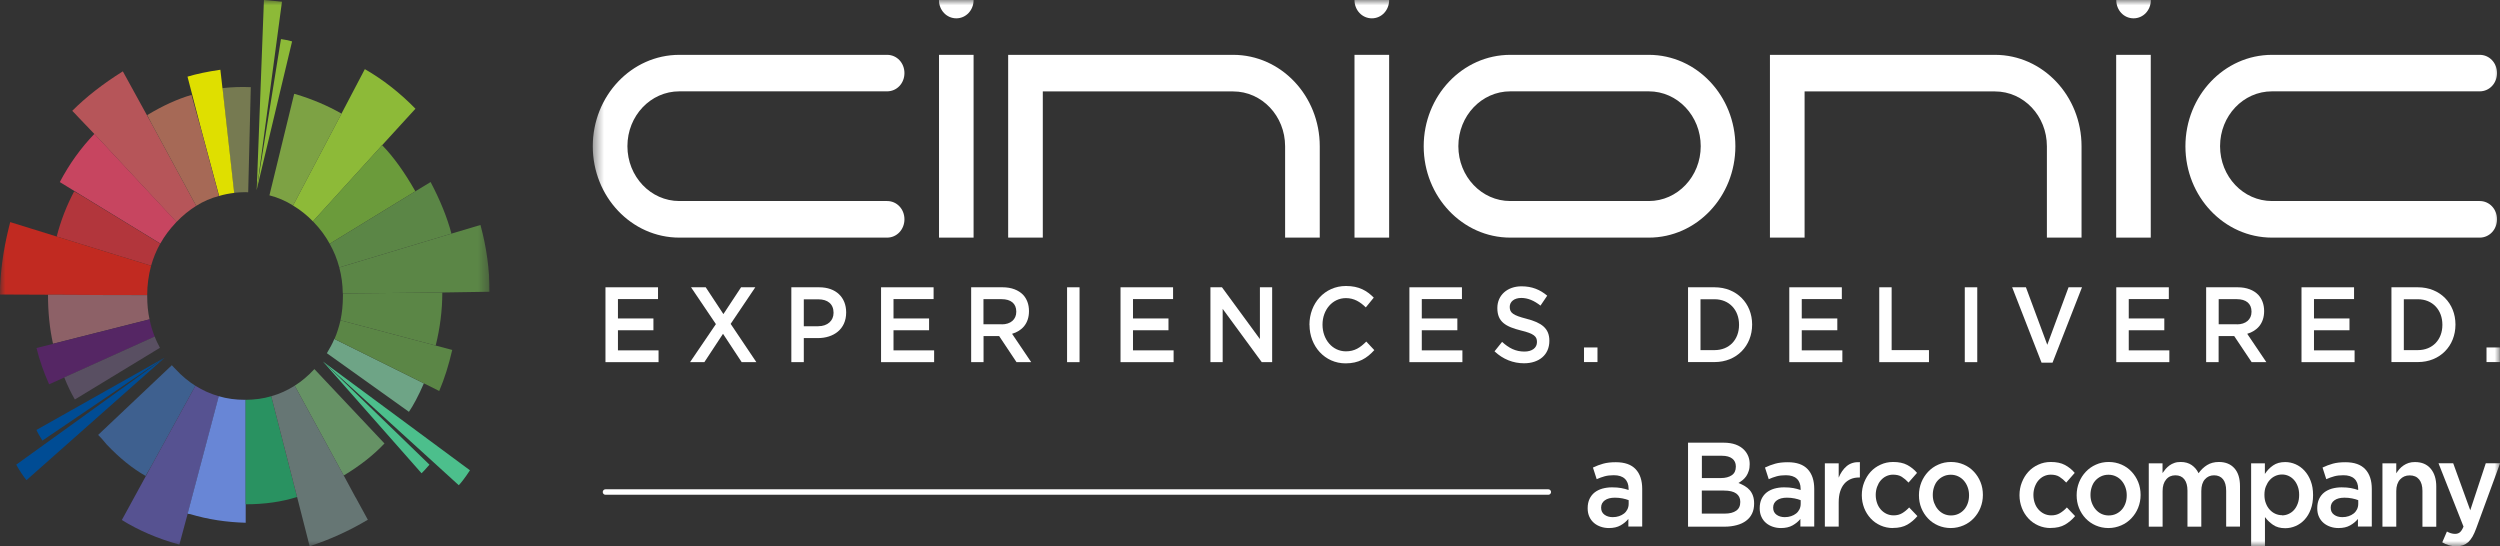
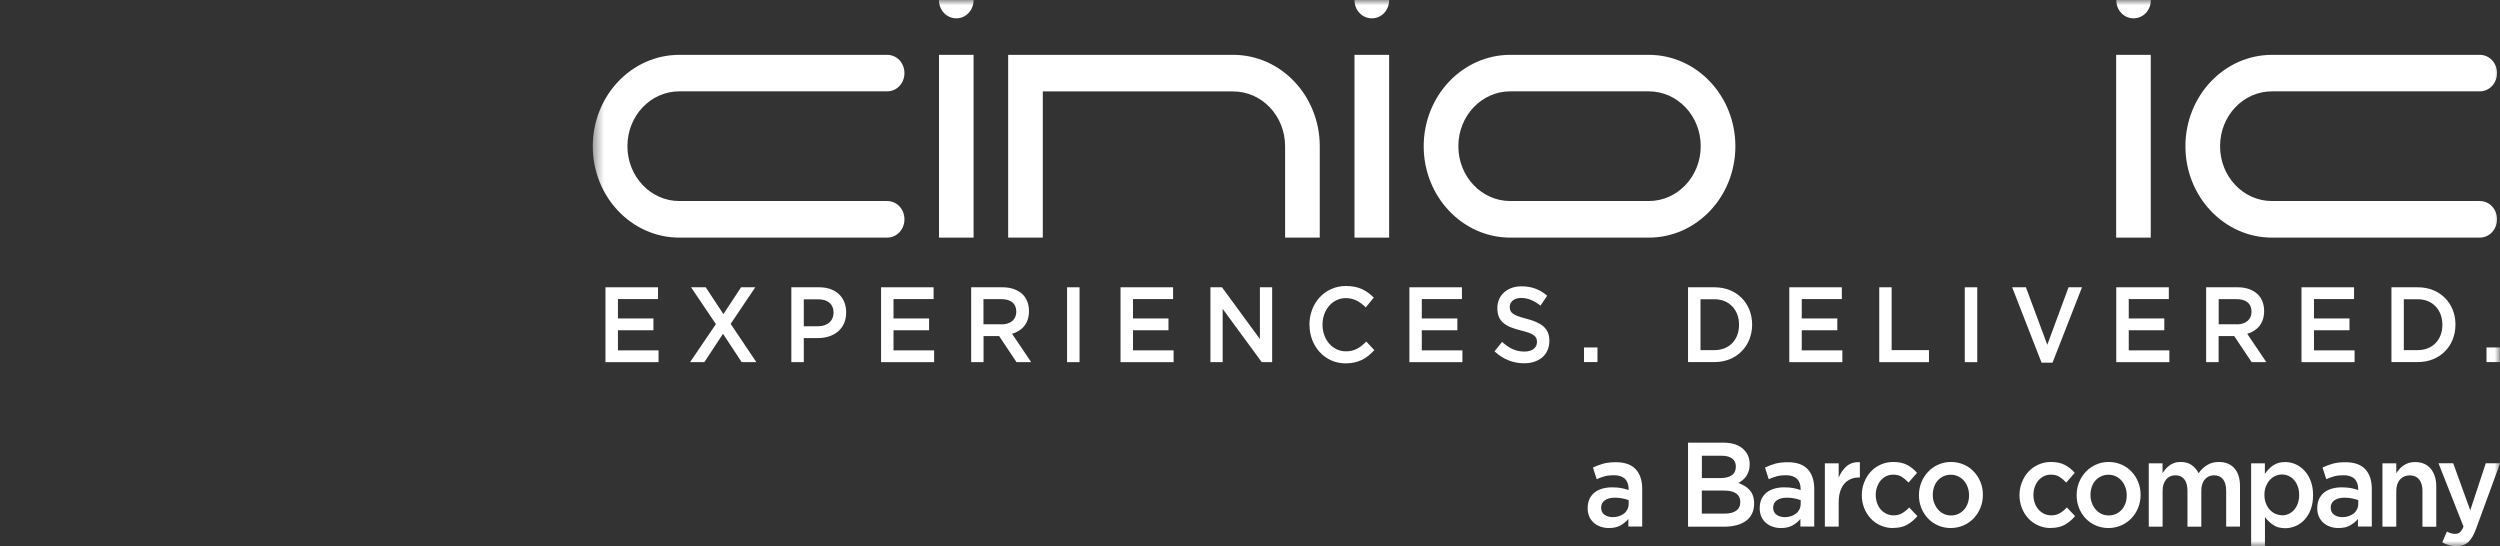
<svg xmlns="http://www.w3.org/2000/svg" width="238" height="52" viewBox="0 0 238 52" fill="none">
  <rect x="0" y="0" width="238" height="52" fill="#333333" stroke="none" />
  <g clip-path="url(#clip0_495_54)">
    <mask id="mask0_495_54" style="mask-type:luminance" maskUnits="userSpaceOnUse" x="56" y="0" width="182" height="52">
      <path d="M56.432 0H237.999V52H56.432V0Z" fill="white" />
    </mask>
    <g mask="url(#mask0_495_54)">
      <path d="M56.432 13.925C56.432 9.119 60.124 5.221 64.674 5.221H84.451C85.375 5.221 86.103 5.982 86.103 6.958C86.103 7.935 85.375 8.696 84.451 8.696H64.674C61.937 8.696 59.73 11.026 59.73 13.917C59.73 16.808 61.944 19.138 64.674 19.138H84.451C85.375 19.138 86.103 19.899 86.103 20.875C86.103 21.852 85.375 22.621 84.451 22.621H64.674C60.124 22.621 56.432 18.73 56.432 13.925Z" fill="white" />
      <path d="M92.686 0C92.686 0.976 91.958 1.745 91.041 1.745C90.123 1.745 89.388 0.976 89.388 0" fill="white" />
      <path d="M92.685 5.221H89.394V22.621H92.685V5.221Z" fill="white" />
      <path d="M117.406 8.704H99.275V22.621H95.977V5.221H117.398C121.949 5.221 125.641 9.119 125.641 13.925V22.621H122.342V13.925C122.342 11.034 120.129 8.704 117.398 8.704" fill="white" />
      <path d="M132.246 0C132.246 0.976 131.525 1.745 130.601 1.745C129.676 1.745 128.948 0.976 128.948 0" fill="white" />
      <path d="M132.246 5.221H128.948V22.621H132.246V5.221Z" fill="white" />
      <path d="M143.779 22.621C139.235 22.621 135.536 18.723 135.536 13.925C135.536 9.127 139.228 5.221 143.779 5.221H156.965C161.516 5.221 165.208 9.119 165.208 13.925C165.208 18.73 161.516 22.621 156.965 22.621H143.779ZM143.779 8.696C141.048 8.696 138.835 11.026 138.835 13.917C138.835 16.808 141.048 19.138 143.779 19.138H156.965C159.703 19.138 161.909 16.8 161.909 13.917C161.909 11.034 159.703 8.696 156.965 8.696H143.779Z" fill="white" />
-       <path d="M189.92 8.704H171.797V22.621H168.498V5.221H189.92C194.47 5.221 198.163 9.119 198.163 13.925V22.621H194.864V13.925C194.864 11.034 192.658 8.704 189.92 8.704Z" fill="white" />
      <path d="M204.761 0C204.761 0.976 204.039 1.745 203.114 1.745C202.191 1.745 201.469 0.976 201.469 0" fill="white" />
      <path d="M204.752 5.221H201.46V22.621H204.752V5.221Z" fill="white" />
      <path d="M216.294 22.621C211.743 22.621 208.052 18.723 208.052 13.925C208.052 9.127 211.743 5.221 216.294 5.221H236.07C236.987 5.221 237.716 5.982 237.716 6.959C237.716 7.935 236.987 8.696 236.07 8.696H216.294C213.557 8.696 211.35 11.026 211.35 13.917C211.35 16.808 213.557 19.138 216.294 19.138H236.07C236.987 19.138 237.716 19.899 237.716 20.876C237.716 21.852 236.987 22.621 236.07 22.621H216.294Z" fill="white" />
      <path d="M57.641 27.35H62.643V28.472H58.828V30.317H62.206V31.44H58.828V33.355H62.694V34.477H57.641V27.35Z" fill="white" />
      <path d="M68.154 30.856L65.788 27.35H67.186L68.868 29.902L70.55 27.35H71.904L69.559 30.833L72.006 34.477H70.608L68.831 31.778L67.055 34.477H65.693L68.154 30.856Z" fill="white" />
      <path d="M75.335 27.35H77.993C79.565 27.35 80.555 28.295 80.555 29.733V29.756C80.555 31.356 79.34 32.186 77.861 32.186H76.522V34.477H75.335V27.357V27.35ZM77.898 31.056C78.793 31.056 79.354 30.525 79.354 29.787V29.772C79.354 28.933 78.786 28.495 77.898 28.495H76.522V31.063H77.898V31.056Z" fill="white" />
      <path d="M83.876 27.35H88.878V28.472H85.062V30.317H88.448V31.44H85.062V33.355H88.929V34.477H83.876V27.35Z" fill="white" />
      <path d="M92.447 27.349H95.447C96.299 27.349 96.961 27.619 97.398 28.064C97.755 28.449 97.959 28.979 97.959 29.602V29.625C97.959 30.794 97.296 31.501 96.35 31.778L98.17 34.477H96.772L95.119 31.994H93.634V34.477H92.454V27.349H92.447ZM95.367 30.879C96.211 30.879 96.75 30.41 96.75 29.687V29.664C96.75 28.895 96.233 28.48 95.352 28.48H93.626V30.871H95.367V30.879Z" fill="white" />
      <path d="M102.773 27.35H101.585V34.477H102.773V27.35Z" fill="white" />
      <path d="M106.674 27.349H111.676V28.472H107.861V30.317H111.239V31.44H107.861V33.354H111.727V34.477H106.674V27.349Z" fill="white" />
      <path d="M115.233 27.35H116.333L119.944 32.278V27.35H121.109V34.477H120.119L116.398 29.403V34.477H115.233V27.35Z" fill="white" />
      <path d="M124.659 30.932V30.909C124.659 28.887 126.093 27.226 128.139 27.226C129.385 27.226 130.135 27.68 130.783 28.334L130.025 29.264C129.479 28.733 128.904 28.38 128.132 28.38C126.843 28.38 125.904 29.502 125.904 30.894V30.917C125.904 32.309 126.836 33.447 128.132 33.447C128.962 33.447 129.494 33.093 130.069 32.516L130.834 33.331C130.127 34.108 129.356 34.592 128.096 34.592C126.13 34.592 124.666 32.97 124.666 30.932" fill="white" />
      <path d="M134.175 27.35H139.177V28.472H135.354V30.317H138.74V31.44H135.354V33.355H139.221V34.477H134.175V27.35Z" fill="white" />
      <path d="M142.285 33.439L142.999 32.547C143.647 33.139 144.288 33.469 145.125 33.469C145.853 33.469 146.319 33.116 146.319 32.57V32.547C146.319 32.039 146.05 31.762 144.797 31.463C143.356 31.101 142.548 30.648 142.548 29.341V29.317C142.548 28.095 143.509 27.257 144.848 27.257C145.839 27.257 146.611 27.572 147.295 28.149L146.654 29.095C146.05 28.618 145.446 28.364 144.827 28.364C144.128 28.364 143.727 28.741 143.727 29.21V29.225C143.727 29.779 144.04 30.017 145.329 30.348C146.756 30.717 147.499 31.255 147.499 32.431V32.455C147.499 33.785 146.509 34.584 145.089 34.584C144.062 34.584 143.086 34.208 142.278 33.446" fill="white" />
      <path d="M152.08 33.078H150.798V34.469H152.08V33.078Z" fill="white" />
      <path d="M160.701 27.349H163.22C165.339 27.349 166.803 28.887 166.803 30.886V30.909C166.803 32.916 165.339 34.469 163.22 34.469H160.701V27.342V27.349ZM163.22 33.331C164.64 33.331 165.557 32.324 165.557 30.933V30.909C165.557 29.518 164.633 28.488 163.22 28.488H161.888V33.331H163.22Z" fill="white" />
      <path d="M170.34 27.35H175.342V28.472H171.527V30.317H174.912V31.44H171.527V33.355H175.393V34.477H170.34V27.35Z" fill="white" />
      <path d="M178.905 27.349H180.084V33.331H183.638V34.477H178.905V27.349Z" fill="white" />
      <path d="M188.235 27.35H187.047V34.477H188.235V27.35Z" fill="white" />
      <path d="M191.558 27.35H192.869L194.901 32.824L196.925 27.35H198.206L195.403 34.523H194.354L191.558 27.35Z" fill="white" />
      <path d="M201.469 27.35H206.472V28.472H202.657V30.317H206.042V31.44H202.657V33.355H206.522V34.477H201.469V27.35Z" fill="white" />
      <path d="M210.033 27.35H213.04C213.885 27.35 214.555 27.619 214.984 28.065C215.341 28.449 215.545 28.98 215.545 29.602V29.625C215.545 30.794 214.875 31.502 213.935 31.778L215.756 34.477H214.357L212.697 31.994H211.212V34.477H210.025V27.35H210.033ZM212.953 30.879C213.804 30.879 214.344 30.41 214.344 29.687V29.664C214.344 28.895 213.819 28.48 212.945 28.48H211.219V30.871H212.953V30.879Z" fill="white" />
      <path d="M219.103 27.35H224.106V28.472H220.291V30.317H223.67V31.44H220.291V33.355H224.157V34.477H219.103V27.35Z" fill="white" />
      <path d="M227.665 27.349H230.178C232.297 27.349 233.76 28.887 233.76 30.886V30.909C233.76 32.916 232.304 34.469 230.178 34.469H227.665V27.342V27.349ZM230.178 33.331C231.59 33.331 232.515 32.324 232.515 30.933V30.909C232.515 29.518 231.59 28.488 230.178 28.488H228.844V33.331H230.178Z" fill="white" />
      <path d="M237.991 33.078H236.716V34.469H237.991V33.078Z" fill="white" />
-       <path d="M57.641 46.841H147.398" stroke="white" stroke-width="0.52" stroke-miterlimit="10" stroke-linecap="round" />
      <path d="M155.02 50.139V49.401C154.823 49.647 154.576 49.847 154.277 50.016C153.979 50.185 153.607 50.27 153.178 50.27C152.901 50.27 152.646 50.231 152.398 50.147C152.151 50.062 151.94 49.947 151.758 49.793C151.576 49.639 151.423 49.447 151.314 49.209C151.204 48.978 151.146 48.709 151.146 48.401V48.378C151.146 48.04 151.204 47.756 151.321 47.502C151.437 47.256 151.598 47.048 151.801 46.887C152.005 46.725 152.253 46.602 152.537 46.518C152.821 46.441 153.127 46.395 153.462 46.395C153.797 46.395 154.102 46.418 154.343 46.464C154.583 46.51 154.816 46.571 155.042 46.648V46.533C155.042 46.118 154.918 45.795 154.678 45.572C154.437 45.349 154.088 45.241 153.636 45.241C153.309 45.241 153.025 45.272 152.77 45.341C152.515 45.41 152.26 45.503 152.005 45.618L151.648 44.511C151.969 44.357 152.289 44.234 152.624 44.142C152.959 44.05 153.352 44.003 153.826 44.003C154.678 44.003 155.304 44.226 155.719 44.672C156.134 45.118 156.338 45.741 156.338 46.548V50.124H155.042L155.02 50.139ZM155.049 47.617C154.881 47.548 154.685 47.494 154.459 47.448C154.233 47.402 153.993 47.379 153.738 47.379C153.33 47.379 153.01 47.463 152.777 47.633C152.544 47.802 152.428 48.032 152.428 48.317V48.34C152.428 48.632 152.537 48.847 152.748 49.001C152.959 49.155 153.221 49.232 153.534 49.232C153.753 49.232 153.949 49.201 154.131 49.14C154.313 49.078 154.474 48.993 154.612 48.886C154.75 48.778 154.852 48.64 154.932 48.486C155.005 48.332 155.049 48.155 155.049 47.963V47.617Z" fill="white" />
      <path d="M160.701 42.143H164.087C164.961 42.143 165.616 42.381 166.06 42.85C166.395 43.212 166.57 43.65 166.57 44.173V44.196C166.57 44.442 166.541 44.657 166.475 44.842C166.417 45.026 166.337 45.195 166.242 45.334C166.147 45.472 166.031 45.595 165.9 45.703C165.769 45.81 165.63 45.903 165.499 45.98C165.718 46.064 165.922 46.164 166.104 46.272C166.286 46.379 166.446 46.51 166.577 46.664C166.708 46.818 166.81 46.994 166.883 47.202C166.956 47.41 166.992 47.648 166.992 47.925V47.948C166.992 48.309 166.926 48.624 166.795 48.894C166.664 49.17 166.475 49.393 166.227 49.578C165.98 49.763 165.689 49.901 165.339 49.993C164.997 50.085 164.611 50.139 164.196 50.139H160.701V42.151V42.143ZM163.832 45.511C164.261 45.511 164.611 45.418 164.866 45.241C165.128 45.065 165.252 44.788 165.252 44.426V44.403C165.252 44.08 165.135 43.834 164.909 43.657C164.684 43.481 164.356 43.388 163.927 43.388H162.019V45.511H163.832ZM164.218 48.894C164.669 48.894 165.026 48.801 165.288 48.617C165.55 48.432 165.674 48.163 165.674 47.794V47.771C165.674 47.425 165.543 47.164 165.288 46.979C165.033 46.795 164.64 46.702 164.116 46.702H162.012V48.894H164.21H164.218Z" fill="white" />
      <path d="M171.397 50.14V49.401C171.201 49.648 170.953 49.847 170.655 50.017C170.356 50.186 169.985 50.27 169.555 50.27C169.278 50.27 169.024 50.232 168.776 50.147C168.528 50.063 168.317 49.947 168.135 49.794C167.953 49.64 167.8 49.448 167.691 49.209C167.582 48.979 167.524 48.709 167.524 48.402V48.379C167.524 48.041 167.582 47.756 167.698 47.502C167.815 47.256 167.975 47.049 168.179 46.887C168.383 46.726 168.63 46.603 168.914 46.518C169.198 46.441 169.504 46.395 169.839 46.395C170.174 46.395 170.48 46.418 170.72 46.464C170.96 46.51 171.193 46.572 171.419 46.649V46.534C171.419 46.118 171.295 45.795 171.055 45.572C170.815 45.349 170.465 45.242 170.014 45.242C169.686 45.242 169.402 45.273 169.147 45.342C168.893 45.411 168.638 45.503 168.383 45.618L168.026 44.511C168.346 44.358 168.667 44.234 169.002 44.142C169.337 44.05 169.73 44.004 170.203 44.004C171.055 44.004 171.681 44.227 172.096 44.673C172.511 45.119 172.715 45.742 172.715 46.549V50.124H171.419L171.397 50.14ZM171.426 47.618C171.259 47.548 171.062 47.495 170.837 47.449C170.611 47.402 170.371 47.379 170.116 47.379C169.708 47.379 169.388 47.464 169.155 47.633C168.922 47.802 168.805 48.033 168.805 48.317V48.34C168.805 48.633 168.914 48.848 169.126 49.002C169.337 49.155 169.599 49.232 169.912 49.232C170.13 49.232 170.327 49.202 170.509 49.14C170.691 49.079 170.851 48.994 170.99 48.886C171.128 48.779 171.23 48.64 171.31 48.487C171.383 48.333 171.426 48.156 171.426 47.964V47.618Z" fill="white" />
      <path d="M173.726 44.111H175.044V45.472C175.226 45.019 175.48 44.649 175.808 44.373C176.143 44.096 176.558 43.973 177.061 43.996V45.457H176.988C176.696 45.457 176.434 45.503 176.201 45.603C175.961 45.703 175.757 45.849 175.582 46.049C175.408 46.249 175.277 46.495 175.182 46.795C175.087 47.094 175.044 47.441 175.044 47.84V50.132H173.726V44.103V44.111Z" fill="white" />
      <path d="M180.207 50.27C179.785 50.27 179.392 50.185 179.028 50.024C178.664 49.863 178.35 49.639 178.088 49.355C177.826 49.071 177.615 48.74 177.469 48.363C177.324 47.986 177.244 47.579 177.244 47.156V47.133C177.244 46.71 177.317 46.303 177.469 45.918C177.622 45.534 177.826 45.195 178.088 44.911C178.35 44.626 178.671 44.396 179.035 44.234C179.4 44.065 179.792 43.98 180.221 43.98C180.76 43.98 181.212 44.073 181.569 44.265C181.926 44.457 182.238 44.703 182.501 45.019L181.692 45.941C181.489 45.718 181.278 45.541 181.052 45.395C180.826 45.249 180.542 45.188 180.214 45.188C179.974 45.188 179.755 45.242 179.552 45.341C179.348 45.441 179.181 45.58 179.035 45.749C178.889 45.918 178.78 46.126 178.693 46.364C178.613 46.602 178.569 46.849 178.569 47.102V47.125C178.569 47.394 178.613 47.641 178.693 47.879C178.773 48.117 178.889 48.317 179.042 48.494C179.195 48.671 179.377 48.809 179.581 48.909C179.792 49.009 180.018 49.063 180.273 49.063C180.586 49.063 180.856 48.994 181.089 48.855C181.321 48.717 181.546 48.532 181.751 48.309L182.538 49.132C182.253 49.47 181.933 49.739 181.576 49.947C181.212 50.155 180.76 50.262 180.199 50.262L180.207 50.27Z" fill="white" />
      <path d="M185.713 50.27C185.283 50.27 184.876 50.185 184.504 50.024C184.132 49.863 183.812 49.639 183.544 49.355C183.274 49.071 183.063 48.74 182.909 48.363C182.757 47.986 182.684 47.579 182.684 47.156V47.133C182.684 46.702 182.765 46.295 182.917 45.91C183.07 45.534 183.288 45.195 183.558 44.911C183.827 44.626 184.147 44.396 184.519 44.234C184.891 44.065 185.298 43.98 185.735 43.98C186.171 43.98 186.58 44.065 186.95 44.227C187.322 44.388 187.642 44.611 187.912 44.903C188.181 45.188 188.393 45.518 188.545 45.895C188.699 46.272 188.771 46.679 188.771 47.11V47.133C188.771 47.556 188.691 47.963 188.538 48.34C188.386 48.725 188.167 49.055 187.898 49.34C187.628 49.624 187.307 49.855 186.93 50.016C186.55 50.178 186.149 50.27 185.705 50.27H185.713ZM185.735 49.071C185.997 49.071 186.238 49.017 186.449 48.917C186.66 48.817 186.841 48.678 186.995 48.502C187.148 48.325 187.257 48.125 187.337 47.894C187.417 47.663 187.453 47.417 187.453 47.156V47.133C187.453 46.864 187.409 46.618 187.322 46.38C187.235 46.141 187.118 45.941 186.965 45.764C186.813 45.587 186.63 45.449 186.419 45.349C186.208 45.249 185.975 45.195 185.713 45.195C185.451 45.195 185.218 45.249 185.007 45.349C184.796 45.449 184.613 45.587 184.46 45.757C184.308 45.926 184.199 46.133 184.119 46.372C184.038 46.61 184.002 46.856 184.002 47.11V47.133C184.002 47.402 184.045 47.648 184.132 47.879C184.221 48.109 184.337 48.317 184.489 48.494C184.643 48.671 184.824 48.817 185.035 48.917C185.246 49.017 185.479 49.071 185.727 49.071H185.735Z" fill="white" />
      <path d="M195.22 50.27C194.797 50.27 194.404 50.185 194.04 50.024C193.676 49.863 193.363 49.639 193.102 49.355C192.839 49.071 192.628 48.74 192.482 48.363C192.336 47.986 192.256 47.579 192.256 47.156V47.133C192.256 46.71 192.329 46.303 192.482 45.918C192.635 45.534 192.839 45.195 193.102 44.911C193.363 44.626 193.683 44.396 194.047 44.234C194.412 44.065 194.804 43.98 195.235 43.98C195.774 43.98 196.225 44.073 196.582 44.265C196.938 44.457 197.252 44.703 197.513 45.019L196.705 45.941C196.501 45.718 196.29 45.541 196.064 45.395C195.839 45.249 195.555 45.188 195.228 45.188C194.987 45.188 194.769 45.242 194.565 45.341C194.36 45.441 194.193 45.58 194.047 45.749C193.902 45.918 193.792 46.126 193.705 46.364C193.625 46.602 193.581 46.849 193.581 47.102V47.125C193.581 47.394 193.625 47.641 193.705 47.879C193.785 48.117 193.901 48.317 194.055 48.494C194.208 48.671 194.39 48.809 194.593 48.909C194.804 49.009 195.03 49.063 195.285 49.063C195.598 49.063 195.868 48.994 196.101 48.855C196.334 48.717 196.56 48.532 196.764 48.309L197.55 49.132C197.267 49.47 196.945 49.739 196.589 49.947C196.225 50.155 195.774 50.262 195.213 50.262L195.22 50.27Z" fill="white" />
      <path d="M200.726 50.27C200.296 50.27 199.888 50.185 199.516 50.024C199.145 49.863 198.825 49.639 198.555 49.355C198.285 49.071 198.074 48.74 197.922 48.363C197.769 47.986 197.697 47.579 197.697 47.156V47.133C197.697 46.702 197.776 46.295 197.93 45.91C198.082 45.534 198.3 45.195 198.57 44.911C198.84 44.626 199.16 44.396 199.531 44.234C199.902 44.065 200.31 43.98 200.748 43.98C201.184 43.98 201.592 44.065 201.963 44.227C202.334 44.388 202.655 44.611 202.924 44.903C203.194 45.188 203.405 45.518 203.558 45.895C203.71 46.272 203.784 46.679 203.784 47.11V47.133C203.784 47.556 203.703 47.963 203.551 48.34C203.397 48.725 203.179 49.055 202.909 49.34C202.641 49.624 202.32 49.855 201.941 50.016C201.562 50.178 201.162 50.27 200.718 50.27H200.726ZM200.748 49.071C201.009 49.071 201.249 49.017 201.46 48.917C201.671 48.817 201.854 48.678 202.006 48.502C202.16 48.325 202.269 48.125 202.349 47.894C202.43 47.663 202.465 47.417 202.465 47.156V47.133C202.465 46.864 202.422 46.618 202.334 46.38C202.247 46.141 202.13 45.941 201.978 45.764C201.825 45.587 201.643 45.449 201.431 45.349C201.22 45.249 200.987 45.195 200.726 45.195C200.463 45.195 200.23 45.249 200.019 45.349C199.808 45.449 199.626 45.587 199.473 45.757C199.32 45.926 199.21 46.133 199.131 46.372C199.051 46.61 199.014 46.856 199.014 47.11V47.133C199.014 47.402 199.058 47.648 199.145 47.879C199.232 48.109 199.349 48.317 199.502 48.494C199.655 48.671 199.837 48.817 200.048 48.917C200.259 49.017 200.492 49.071 200.74 49.071H200.748Z" fill="white" />
      <path d="M204.555 44.111H205.873V45.034C205.967 44.895 206.069 44.765 206.171 44.642C206.28 44.519 206.404 44.411 206.543 44.303C206.681 44.203 206.841 44.127 207.016 44.065C207.19 44.004 207.387 43.98 207.605 43.98C208.014 43.98 208.363 44.08 208.647 44.273C208.931 44.473 209.15 44.726 209.302 45.049C209.535 44.726 209.805 44.465 210.118 44.273C210.43 44.08 210.809 43.98 211.239 43.98C211.866 43.98 212.36 44.18 212.717 44.58C213.074 44.98 213.248 45.549 213.248 46.287V50.132H211.931V46.718C211.931 46.241 211.829 45.872 211.633 45.626C211.435 45.38 211.144 45.249 210.78 45.249C210.416 45.249 210.132 45.38 209.906 45.634C209.681 45.887 209.564 46.256 209.564 46.749V50.139H208.247V46.71C208.247 46.241 208.145 45.88 207.947 45.626C207.744 45.372 207.46 45.249 207.096 45.249C206.732 45.249 206.433 45.38 206.215 45.649C205.989 45.918 205.88 46.279 205.88 46.756V50.139H204.563V44.111H204.555Z" fill="white" />
      <path d="M214.299 44.111H215.617V45.118C215.828 44.795 216.083 44.526 216.396 44.311C216.703 44.096 217.088 43.988 217.554 43.988C217.889 43.988 218.216 44.057 218.537 44.196C218.849 44.334 219.134 44.534 219.382 44.803C219.628 45.072 219.833 45.395 219.978 45.787C220.131 46.179 220.204 46.617 220.204 47.125V47.148C220.204 47.648 220.131 48.094 219.985 48.486C219.841 48.878 219.643 49.201 219.397 49.47C219.149 49.739 218.864 49.939 218.544 50.078C218.224 50.216 217.896 50.285 217.554 50.285C217.088 50.285 216.695 50.178 216.388 49.962C216.083 49.747 215.82 49.501 215.624 49.224V51.984H214.307V44.126L214.299 44.111ZM217.248 49.063C217.474 49.063 217.685 49.017 217.881 48.924C218.078 48.832 218.253 48.709 218.398 48.54C218.544 48.378 218.66 48.171 218.748 47.932C218.836 47.694 218.879 47.425 218.879 47.125V47.102C218.879 46.81 218.836 46.548 218.748 46.31C218.66 46.072 218.544 45.864 218.398 45.703C218.253 45.533 218.078 45.403 217.881 45.31C217.685 45.218 217.474 45.172 217.248 45.172C217.023 45.172 216.812 45.218 216.607 45.31C216.403 45.403 216.229 45.533 216.076 45.703C215.922 45.872 215.806 46.079 215.711 46.31C215.617 46.541 215.574 46.81 215.574 47.094V47.117C215.574 47.41 215.617 47.671 215.711 47.909C215.8 48.148 215.922 48.355 216.076 48.517C216.229 48.686 216.403 48.817 216.607 48.909C216.812 49.001 217.023 49.047 217.248 49.047V49.063Z" fill="white" />
      <path d="M224.476 50.14V49.401C224.28 49.648 224.032 49.847 223.734 50.017C223.435 50.186 223.064 50.27 222.634 50.27C222.357 50.27 222.102 50.232 221.855 50.147C221.608 50.063 221.397 49.947 221.214 49.794C221.032 49.64 220.879 49.448 220.77 49.209C220.66 48.979 220.603 48.709 220.603 48.402V48.379C220.603 48.041 220.66 47.756 220.777 47.502C220.894 47.256 221.054 47.049 221.258 46.887C221.462 46.726 221.709 46.603 221.993 46.518C222.277 46.441 222.583 46.395 222.918 46.395C223.253 46.395 223.558 46.418 223.799 46.464C224.039 46.51 224.272 46.572 224.498 46.649V46.534C224.498 46.118 224.374 45.795 224.134 45.572C223.894 45.349 223.545 45.242 223.093 45.242C222.766 45.242 222.481 45.273 222.226 45.342C221.972 45.411 221.717 45.503 221.462 45.618L221.105 44.511C221.425 44.358 221.746 44.234 222.081 44.142C222.416 44.05 222.809 44.004 223.282 44.004C224.134 44.004 224.76 44.227 225.175 44.673C225.59 45.119 225.795 45.742 225.795 46.549V50.124H224.498L224.476 50.14ZM224.505 47.618C224.338 47.548 224.141 47.495 223.915 47.449C223.689 47.402 223.449 47.379 223.195 47.379C222.787 47.379 222.466 47.464 222.233 47.633C222 47.802 221.884 48.033 221.884 48.317V48.34C221.884 48.633 221.993 48.848 222.205 49.002C222.416 49.155 222.677 49.232 222.991 49.232C223.21 49.232 223.406 49.202 223.588 49.14C223.77 49.079 223.93 48.994 224.069 48.886C224.207 48.779 224.309 48.64 224.389 48.487C224.461 48.333 224.505 48.156 224.505 47.964V47.618Z" fill="white" />
      <path d="M226.808 44.111H228.125V45.057C228.22 44.911 228.322 44.772 228.431 44.649C228.54 44.519 228.671 44.411 228.817 44.311C228.962 44.211 229.123 44.134 229.304 44.072C229.487 44.011 229.683 43.988 229.902 43.988C230.549 43.988 231.045 44.196 231.402 44.618C231.752 45.034 231.933 45.603 231.933 46.31V50.147H230.616V46.733C230.616 46.264 230.514 45.903 230.302 45.641C230.091 45.387 229.793 45.257 229.406 45.257C229.021 45.257 228.723 45.387 228.482 45.649C228.249 45.91 228.125 46.279 228.125 46.748V50.139H226.808V44.111Z" fill="white" />
      <path d="M233.85 52C233.573 52 233.334 51.969 233.121 51.9C232.91 51.839 232.699 51.746 232.503 51.631L232.947 50.601C233.071 50.67 233.195 50.724 233.319 50.762C233.443 50.8 233.573 50.824 233.711 50.824C233.9 50.824 234.054 50.778 234.178 50.678C234.301 50.578 234.418 50.393 234.527 50.132L232.146 44.103H233.545L235.168 48.578L236.646 44.103H238.008L235.736 50.301C235.619 50.616 235.503 50.877 235.379 51.093C235.255 51.308 235.117 51.477 234.971 51.616C234.818 51.746 234.651 51.846 234.476 51.908C234.294 51.969 234.09 52 233.857 52H233.85Z" fill="white" />
    </g>
    <g clip-path="url(#clip1_495_54)">
      <mask id="mask1_495_54" style="mask-type:luminance" maskUnits="userSpaceOnUse" x="0" y="0" width="47" height="52">
        <path d="M0 0H46.619V52H0V0Z" fill="white" />
      </mask>
      <g mask="url(#mask1_495_54)">
        <path d="M6.877 10.552L7.029 10.703C7.192 10.875 7.354 11.047 7.516 11.219L8.985 12.755L16.798 21.134C17.399 20.507 18.019 20.012 18.677 19.597L14.489 11.876L14.403 11.714C14.26 11.461 14.136 11.219 13.993 10.976C13.917 10.825 13.841 10.703 13.764 10.562L11.694 6.792C9.777 7.995 8.174 9.248 6.877 10.552Z" fill="#B65559" />
        <path d="M8.986 12.745C8.986 12.745 8.977 12.755 8.967 12.765C7.698 14.089 6.601 15.605 5.695 17.333L7.851 18.657L15.263 23.185C15.664 22.468 16.16 21.811 16.742 21.194C16.77 21.174 16.78 21.134 16.808 21.123L8.986 12.745Z" fill="#C74560" />
        <path d="M7.84 18.668L7.058 18.223C6.352 19.557 5.79 20.982 5.398 22.518L14.384 25.298C14.594 24.56 14.88 23.852 15.252 23.195L7.84 18.668Z" fill="#B2363C" />
        <path d="M4.569 28.057L0 28.037C0 26.045 0.286 23.933 0.83 21.709C0.83 21.709 0.887 21.517 0.973 21.144L5.399 22.518L14.385 25.297C14.147 26.177 14.013 27.117 14.013 28.097C12.582 28.097 11.142 28.087 9.701 28.087L5.933 28.067H4.56" fill="#C12A21" />
        <path d="M5.944 28.057H4.57C4.57 29.704 4.723 31.261 5.047 32.726L14.234 30.401C14.081 29.694 14.014 28.956 14.014 28.188V28.097C12.574 28.097 11.143 28.087 9.703 28.087L5.935 28.067L5.944 28.057Z" fill="#8D6167" />
        <path d="M5.047 32.726H5.094L3.473 33.13C3.768 34.313 4.169 35.455 4.675 36.587L6.201 35.9L14.729 32.049C14.519 31.523 14.348 30.977 14.243 30.401L5.056 32.726H5.047Z" fill="#552664" />
        <path d="M6.191 35.89L6.115 35.92C6.439 36.749 6.792 37.446 7.126 38.032L15.225 33.11C15.044 32.767 14.862 32.403 14.729 32.039L6.201 35.89H6.191Z" fill="#594F62" />
        <path d="M21.176 8.399L22.282 18.354C22.616 18.324 22.969 18.294 23.332 18.294C23.437 18.294 23.523 18.294 23.628 18.304L23.876 8.298C22.979 8.257 22.082 8.288 21.176 8.389" fill="#767A51" />
        <path d="M21.179 8.399L20.979 6.64C19.739 6.822 18.709 7.035 17.85 7.297L19.157 12.32L19.138 12.25L20.769 18.314L20.845 18.597V18.657C21.322 18.516 21.79 18.425 22.295 18.364L21.189 8.409L21.179 8.399Z" fill="#DFDF00" />
        <path d="M14.012 10.956L14.489 11.875L18.677 19.597C19.354 19.172 20.079 18.859 20.842 18.657L20.756 18.323L19.125 12.259L18.228 9.035C16.883 9.429 15.462 10.076 14.002 10.966" fill="#A66956" />
        <path d="M3.473 40.933C3.569 41.175 3.769 41.499 4.036 41.944L15.674 34.05L3.464 40.933H3.473Z" fill="#004C94" />
        <path d="M1.544 44.238C1.85 44.784 2.164 45.259 2.517 45.714L15.682 34.05L1.544 44.238Z" fill="#004C94" />
-         <path d="M9.348 41.408C9.549 41.59 9.806 41.893 10.15 42.308C11.38 43.612 12.63 44.612 13.861 45.309L14.471 44.248L18.602 36.729C17.943 36.304 17.304 35.789 16.732 35.162C16.598 35.041 16.484 34.899 16.36 34.768L9.339 41.408H9.348Z" fill="#3E608F" />
        <path d="M20.824 37.719C20.042 37.497 19.298 37.163 18.602 36.728L14.471 44.248L11.6 49.504C13.174 50.484 14.996 51.272 17.075 51.848L17.905 48.766L20.834 37.719H20.824Z" fill="#565291" />
        <path d="M29.906 35.162C29.334 35.779 28.714 36.304 28.055 36.718L32.72 45.269C34.218 44.369 35.515 43.369 36.603 42.217L29.935 35.142C29.935 35.142 29.916 35.152 29.906 35.162Z" fill="#669265" />
        <path d="M23.381 38.063H23.324C22.437 38.063 21.607 37.952 20.825 37.719L17.896 48.766V48.725L17.868 48.897C17.934 48.938 18.001 48.938 18.087 48.938C19.795 49.453 21.569 49.716 23.391 49.766V38.083L23.381 38.063Z" fill="#6886D6" />
        <path d="M25.832 37.719C25.059 37.952 24.248 38.053 23.38 38.063V48.008C25.202 48.008 26.824 47.775 28.283 47.31L25.822 37.709L25.832 37.719Z" fill="#299261" />
        <path d="M28.056 36.718C27.351 37.163 26.607 37.507 25.824 37.719L28.285 47.321L29.478 52C31.414 51.363 33.246 50.535 34.972 49.504L35.02 49.483L33.856 47.351H33.847L32.731 45.279L28.066 36.729L28.056 36.718Z" fill="#667674" />
        <path d="M36.384 13.816L39.551 10.35C38.063 8.824 36.45 7.57 34.733 6.58L32.511 10.815L27.894 19.567C28.571 19.971 29.201 20.467 29.792 21.073L36.145 14.079L36.374 13.816H36.384Z" fill="#8DBA38" />
        <path d="M36.384 13.816L36.145 14.069L29.792 21.063C29.792 21.063 29.868 21.144 29.907 21.194C30.507 21.821 30.994 22.488 31.385 23.206L39.389 18.304L39.541 18.213C38.511 16.394 37.462 14.928 36.374 13.816" fill="#6B9B3B" />
        <path d="M32.509 10.814C31.183 10.056 29.724 9.44 28.15 8.965L28.006 8.934L25.65 18.597C26.442 18.799 27.196 19.122 27.902 19.567L32.519 10.814H32.509Z" fill="#7DA244" />
        <path d="M40.99 17.333L39.388 18.304L31.384 23.206C31.785 23.913 32.09 24.661 32.3 25.459L42.86 22.276L42.975 22.235C42.584 20.739 41.925 19.102 40.99 17.323" fill="#5B8646" />
        <path d="M42.974 22.245L42.859 22.276L32.299 25.46C32.509 26.248 32.623 27.077 32.633 27.936L42.096 27.845L46.608 27.774C46.608 25.631 46.312 23.509 45.74 21.417L42.964 22.245H42.974Z" fill="#5B8646" />
        <path d="M32.645 28.188C32.645 28.987 32.569 29.765 32.416 30.492L41.478 32.898C41.889 31.24 42.108 29.552 42.108 27.845L32.645 27.936V28.178V28.188Z" fill="#5B8646" />
        <path d="M31.833 32.261C31.633 32.736 31.385 33.181 31.118 33.626L38.93 39.205C39.34 38.608 39.827 37.709 40.352 36.496L31.833 32.271V32.261Z" fill="#6EA486" />
        <path d="M43.042 33.312L41.478 32.898L32.416 30.492C32.272 31.109 32.091 31.705 31.843 32.271L40.362 36.496L41.812 37.223C42.308 36.071 42.718 34.767 43.052 33.312" fill="#5B8646" />
        <path d="M27.807 3.941C27.597 3.871 27.244 3.79 26.748 3.719L24.43 18.091L27.807 3.941Z" fill="#8DBA38" />
        <path d="M26.843 0.162C25.832 0.061 25.259 0 25.126 0L24.439 18.102L26.843 0.162Z" fill="#8DBA38" />
        <path d="M40.132 45.056C40.237 44.965 40.495 44.682 40.886 44.238L30.746 34.414L40.132 45.056Z" fill="#4CBF8C" />
        <path d="M43.681 46.188C43.938 45.916 44.301 45.441 44.74 44.773L30.746 34.424L43.681 46.199V46.188Z" fill="#4CBF8C" />
      </g>
    </g>
  </g>
  <defs>
    <clipPath id="clip0_495_54">
      <rect width="238" height="52" fill="white" />
    </clipPath>
    <clipPath id="clip1_495_54">
-       <rect width="46.619" height="52" fill="white" />
-     </clipPath>
+       </clipPath>
  </defs>
</svg>